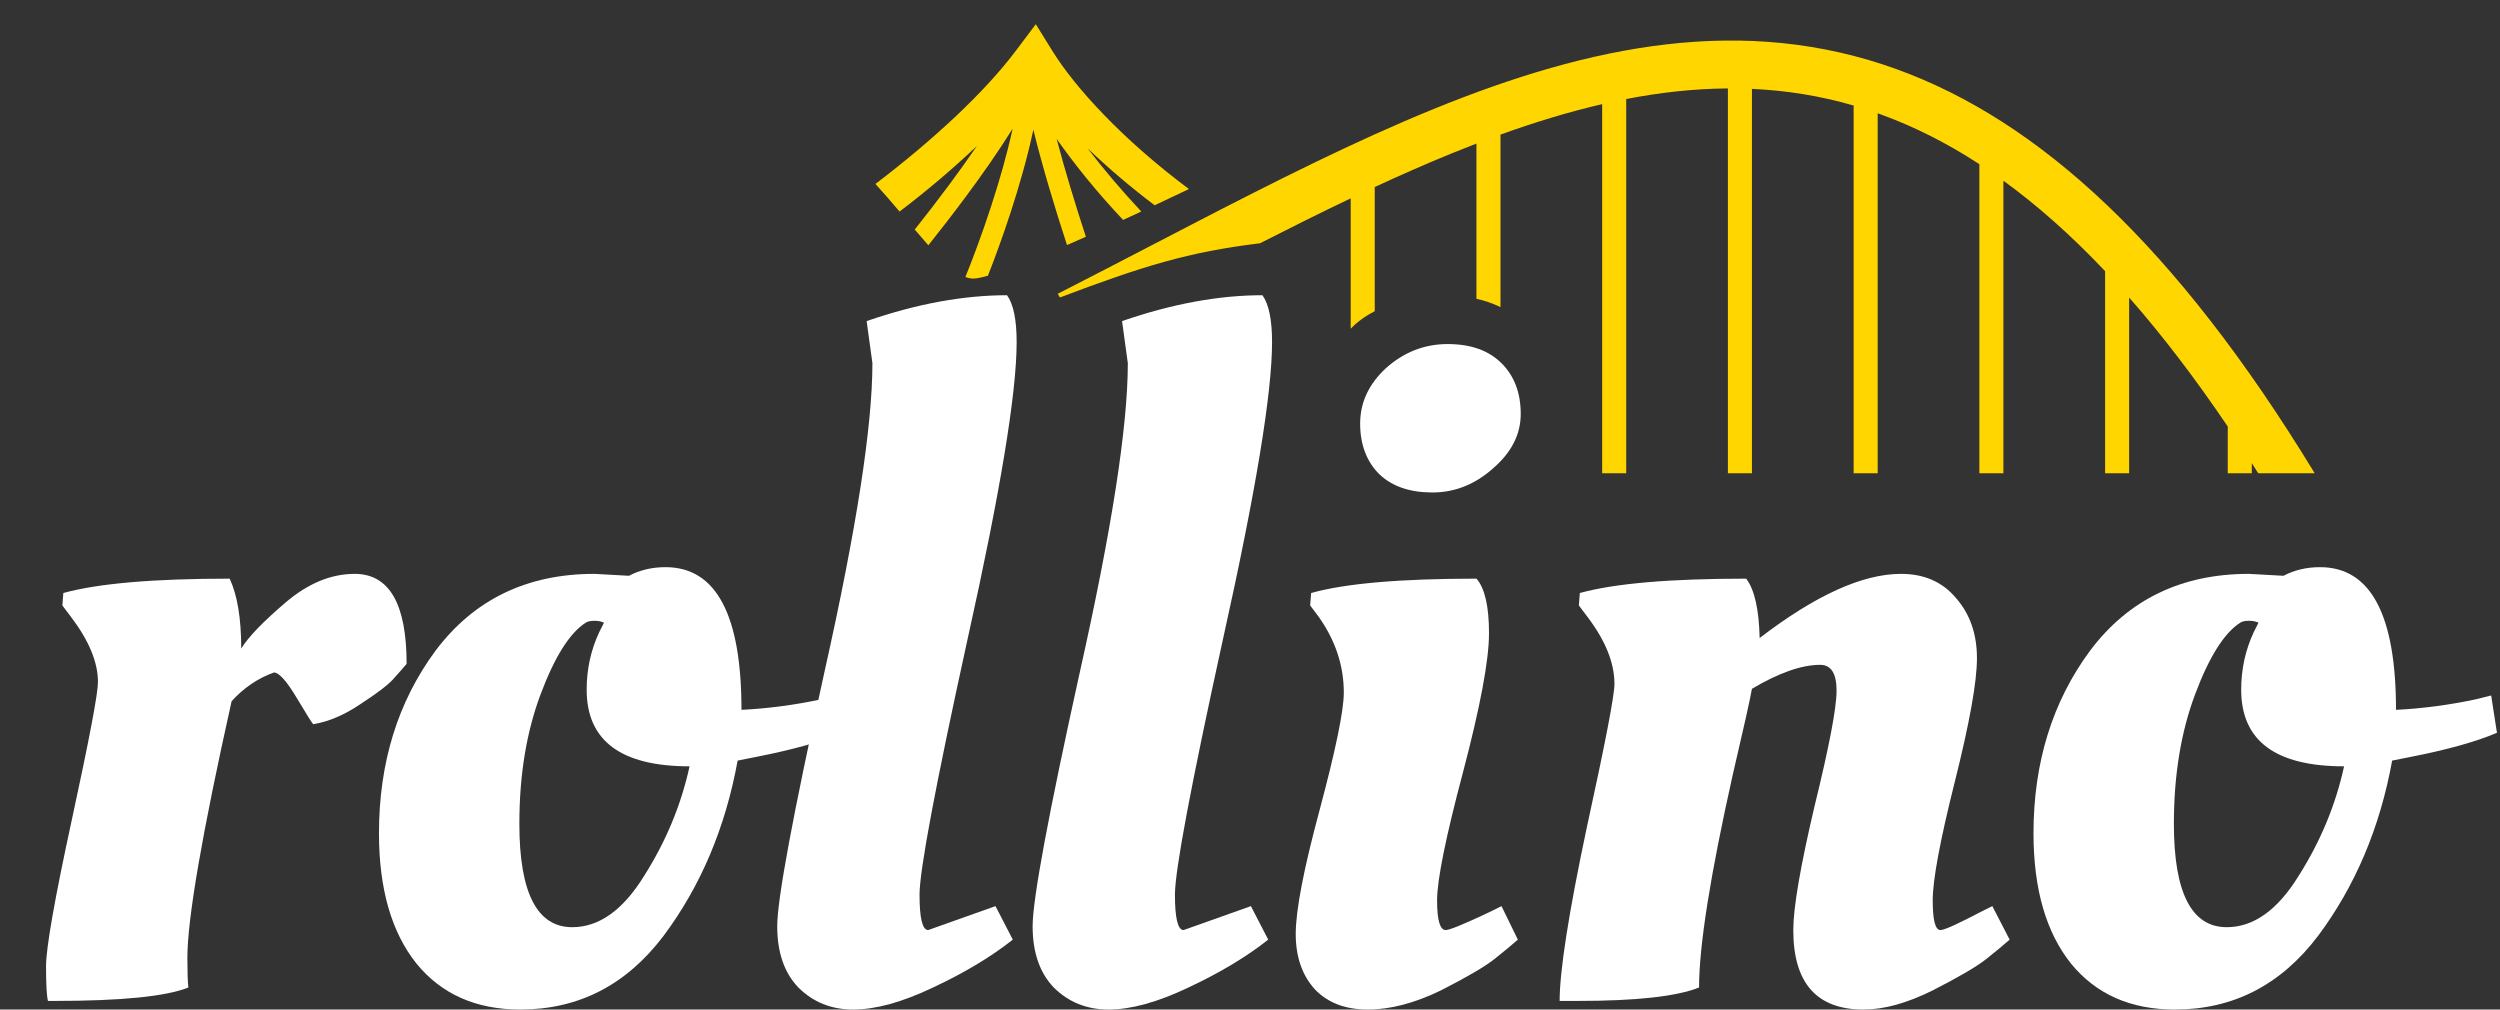
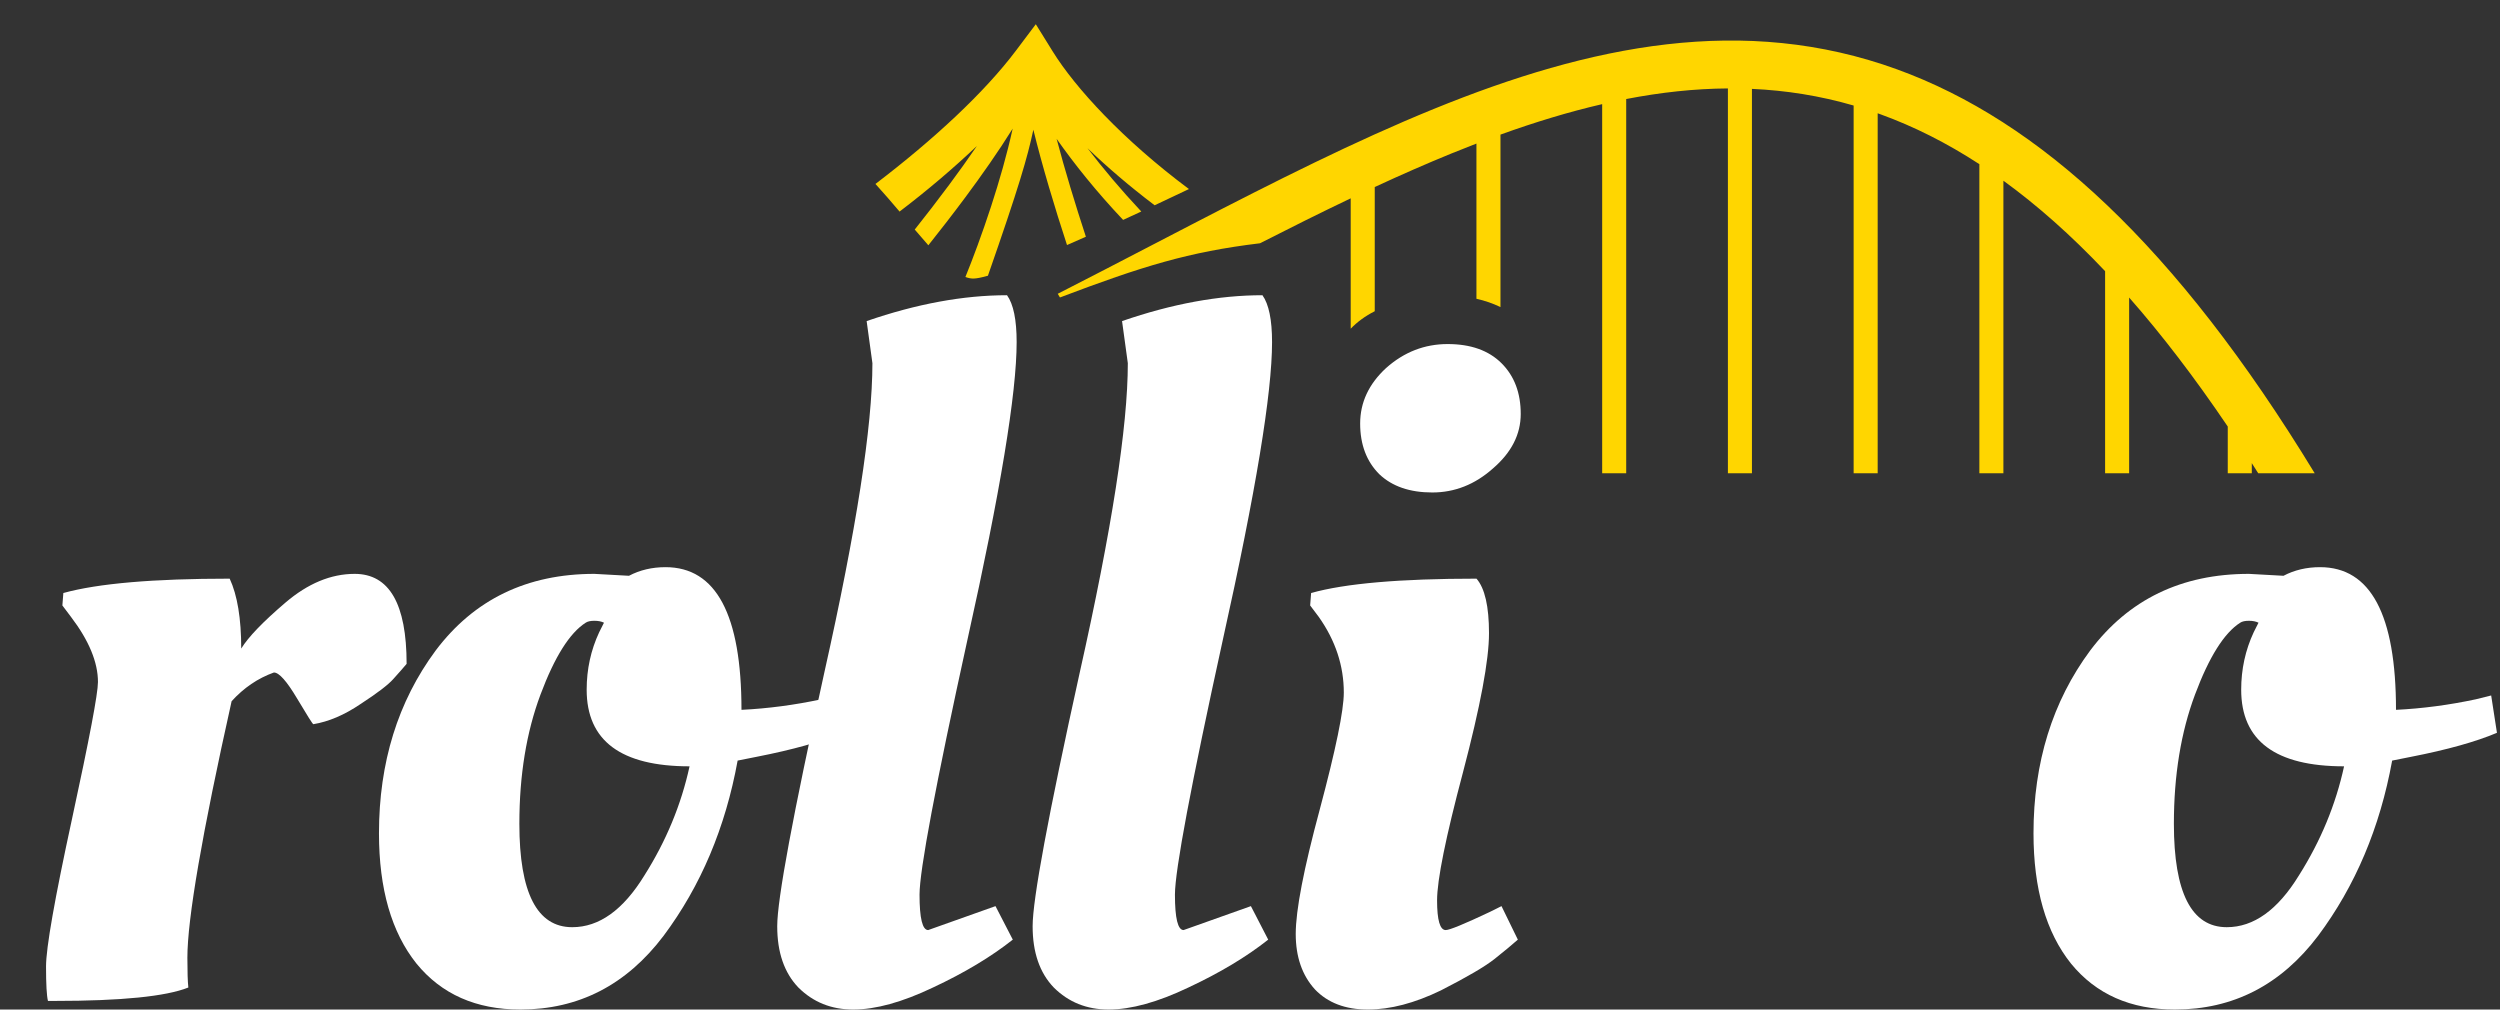
<svg xmlns="http://www.w3.org/2000/svg" width="6186" height="2498" viewBox="0 0 6186 2498" fill="none">
  <rect x="0" y="0" width="6186" height="2498" fill="#333333" stroke="none" />
  <g clip-path="url(#clip0_898_15722)">
    <path d="M135.321 2476.68H118.667C115.495 2464.04 113.908 2435.61 113.908 2391.38C113.908 2345.57 135.321 2223.95 178.147 2026.51C220.974 1829.07 242.387 1716.13 242.387 1687.7C242.387 1638.74 220.181 1585.03 175.768 1526.59L154.355 1498.16L156.734 1467.36C242.387 1443.67 379.589 1431.82 568.341 1431.82C587.375 1472.89 596.89 1530.54 596.89 1604.78C614.341 1576.34 650.821 1538.44 706.334 1491.05C761.854 1443.67 818.955 1419.98 877.639 1419.98C963.291 1419.98 1006.12 1494.21 1006.12 1642.68C998.189 1652.17 987.084 1664.8 972.808 1680.59C960.121 1694.81 933.158 1715.35 891.914 1742.19C852.264 1769.05 813.4 1785.64 775.332 1791.95C773.75 1791.95 760.265 1770.63 734.885 1727.98C709.511 1685.34 690.477 1664.01 677.784 1664.01C638.134 1678.23 603.236 1701.92 573.1 1735.09C500.136 2062.05 463.655 2273.71 463.655 2370.06C463.655 2404.81 464.448 2429.29 466.034 2443.51C410.519 2465.62 300.281 2476.68 135.321 2476.68Z" fill="white" />
    <path d="M1287.49 2498C1178.04 2498 1092.39 2460.09 1030.53 2384.28C968.668 2306.88 937.738 2199.47 937.738 2062.05C937.738 1886.72 984.526 1735.88 1078.11 1609.51C1173.28 1483.15 1304.14 1419.98 1470.69 1419.98L1556.34 1424.71C1583.3 1410.5 1613.44 1403.39 1646.75 1403.39C1772.05 1403.39 1834.71 1521.06 1834.71 1756.42C1899.74 1753.25 1965.57 1744.57 2032.18 1730.35L2070.25 1720.87L2084.53 1813.27C2032.18 1835.39 1961.6 1855.13 1872.78 1872.51L1825.19 1881.99C1795.05 2047.84 1733.98 2192.36 1641.99 2315.56C1549.99 2437.19 1431.82 2498 1287.49 2498ZM1415.96 2294.24C1482.58 2294.24 1542.06 2251.6 1594.41 2166.3C1648.33 2081.01 1685.61 1990.97 1706.23 1896.2C1536.51 1896.2 1451.65 1833.02 1451.65 1706.66C1451.65 1656.11 1461.96 1608.73 1482.58 1564.5L1494.48 1540.81C1488.13 1537.65 1480.2 1536.07 1470.69 1536.07C1461.17 1536.07 1454.03 1537.65 1449.27 1540.81C1409.62 1566.08 1372.34 1625.31 1337.45 1718.5C1302.55 1811.7 1285.11 1918.32 1285.11 2038.36C1285.11 2208.95 1328.72 2294.24 1415.96 2294.24Z" fill="white" />
    <path d="M2111.12 2498C2057.2 2498 2011.99 2479.84 1975.51 2443.51C1940.61 2407.18 1923.16 2356.63 1923.16 2291.87C1923.16 2225.53 1962.03 2016.24 2039.74 1664.01C2119.06 1310.2 2158.71 1055.1 2158.71 898.733L2144.43 794.483C2268.15 751.833 2383.94 730.51 2491.8 730.51C2507.66 752.624 2515.59 791.325 2515.59 846.608C2515.59 972.965 2475.14 1217.79 2394.25 1581.09C2314.94 1942.8 2275.29 2153.66 2275.29 2213.69C2275.29 2272.13 2282.43 2301.35 2296.7 2301.35L2463.25 2242.12L2506.07 2325.04C2452.15 2367.69 2386.32 2407.18 2308.6 2443.51C2232.46 2479.84 2166.64 2498 2111.12 2498Z" fill="white" />
    <path d="M2743.1 2498C2689.18 2498 2643.97 2479.84 2607.49 2443.51C2572.6 2407.18 2555.14 2356.63 2555.14 2291.87C2555.14 2225.53 2594.01 2016.24 2671.73 1664.01C2751.04 1310.2 2790.69 1055.1 2790.69 898.733L2776.41 794.483C2900.13 751.833 3015.92 730.51 3123.78 730.51C3139.64 752.624 3147.57 791.325 3147.57 846.608C3147.57 972.965 3107.13 1217.79 3026.23 1581.09C2946.93 1942.8 2907.27 2153.66 2907.27 2213.69C2907.27 2272.13 2914.41 2301.35 2928.68 2301.35L3095.23 2242.12L3138.06 2325.04C3084.13 2367.69 3018.3 2407.18 2940.58 2443.51C2864.44 2479.84 2798.62 2498 2743.1 2498Z" fill="white" />
    <path d="M3684.39 1566.87C3684.39 1633.21 3662.97 1747.73 3620.15 1910.42C3577.32 2071.53 3555.91 2177.36 3555.91 2227.9C3555.91 2276.87 3563.05 2301.35 3577.32 2301.35C3586.84 2301.35 3623.32 2286.34 3686.77 2256.33L3715.32 2242.12L3755.76 2325.04C3741.49 2337.68 3722.46 2353.47 3698.66 2372.43C3674.87 2391.38 3630.46 2417.45 3565.43 2450.62C3500.4 2482.2 3440.12 2498 3384.6 2498C3329.09 2498 3285.47 2481.41 3253.75 2448.24C3222.03 2413.5 3206.16 2367.69 3206.16 2310.83C3206.16 2252.38 3225.99 2149.71 3265.64 2002.82C3305.3 1854.34 3325.12 1757.99 3325.12 1713.76C3325.12 1647.43 3304.51 1585.03 3263.26 1526.59L3241.85 1498.16L3244.23 1467.36C3328.3 1443.67 3464.71 1431.82 3653.46 1431.82C3674.08 1455.51 3684.39 1500.53 3684.39 1566.87ZM3413.16 1173.57C3381.43 1141.98 3365.57 1100.12 3365.57 1047.99C3365.57 995.869 3386.98 950.067 3429.81 910.575C3474.22 871.088 3524.98 851.342 3582.08 851.342C3639.18 851.342 3683.6 867.139 3715.32 898.733C3747.04 930.321 3762.9 972.18 3762.9 1024.3C3762.9 1074.85 3739.91 1119.87 3693.9 1159.35C3649.5 1198.84 3599.53 1218.58 3544.01 1218.58C3488.5 1218.58 3444.88 1203.58 3413.16 1173.57Z" fill="white" />
-     <path d="M3904.38 2476.68H3859.17C3859.17 2402.44 3881.38 2260.28 3925.79 2050.2C3971.79 1840.13 3994.79 1720.87 3994.79 1692.44C3994.79 1640.32 3972.58 1585.03 3928.17 1526.59L3906.76 1498.16L3909.14 1467.36C3994.79 1443.67 4131.99 1431.82 4320.74 1431.82C4341.36 1458.67 4352.46 1507.64 4354.05 1578.72C4492.05 1472.89 4608.63 1419.98 4703.8 1419.98C4760.9 1419.98 4806.11 1439.72 4839.42 1479.21C4874.31 1518.69 4891.76 1568.45 4891.76 1628.47C4891.76 1686.91 4873.52 1788.79 4837.04 1934.11C4800.55 2079.42 4782.31 2177.36 4782.31 2227.9C4782.31 2276.87 4788.65 2301.35 4801.35 2301.35C4810.86 2301.35 4844.17 2286.34 4901.28 2256.33L4929.83 2242.12L4972.65 2325.04C4958.38 2337.68 4939.34 2353.47 4915.55 2372.43C4891.76 2391.38 4847.34 2417.45 4782.31 2450.62C4718.87 2482.2 4661.76 2498 4611.01 2498C4495.22 2498 4437.33 2432.45 4437.33 2301.35C4437.33 2246.06 4454.77 2144.19 4489.67 1995.71C4526.15 1847.24 4544.39 1751.67 4544.39 1709.02C4544.39 1666.38 4530.91 1645.06 4503.94 1645.06C4457.94 1645.06 4401.64 1664.8 4335.02 1704.29C4330.26 1731.14 4314.4 1802.22 4287.43 1917.52C4231.91 2165.51 4204.16 2340.83 4204.16 2443.51C4148.64 2465.62 4048.71 2476.68 3904.38 2476.68Z" fill="white" />
    <path d="M5381.43 2498C5271.99 2498 5186.34 2460.09 5124.48 2384.28C5062.62 2306.88 5031.69 2199.47 5031.69 2062.05C5031.69 1886.72 5078.48 1735.88 5172.06 1609.51C5267.23 1483.15 5398.09 1419.98 5564.64 1419.98L5650.29 1424.71C5677.25 1410.5 5707.39 1403.39 5740.7 1403.39C5866 1403.39 5928.66 1521.06 5928.66 1756.42C5993.7 1753.25 6059.49 1744.57 6126.1 1730.35L6164.17 1720.87L6178.45 1813.27C6126.1 1835.39 6055.56 1855.13 5966.7 1872.51L5919.14 1881.99C5889 2047.84 5827.93 2192.36 5735.94 2315.56C5643.94 2437.19 5525.77 2498 5381.43 2498ZM5509.91 2294.24C5576.53 2294.24 5636.01 2251.6 5688.36 2166.3C5742.28 2081.01 5779.56 1990.97 5800.18 1896.2C5630.46 1896.2 5545.6 1833.02 5545.6 1706.66C5545.6 1656.11 5555.91 1608.73 5576.53 1564.5L5588.43 1540.81C5582.08 1537.65 5574.15 1536.07 5564.64 1536.07C5555.12 1536.07 5547.98 1537.65 5543.22 1540.81C5503.57 1566.08 5466.29 1625.31 5431.4 1718.5C5396.5 1811.7 5379.06 1918.32 5379.06 2038.36C5379.06 2208.95 5422.67 2294.24 5509.91 2294.24Z" fill="white" />
    <path fill-rule="evenodd" clip-rule="evenodd" d="M4653.79 283.073C4734.65 312.474 4815.9 352.917 4897.74 406.206V1171.12H4957.22V447.146C5040.39 507.501 5124.2 581.475 5208.86 670.939V1171.12H5268.34V736.208C5348.83 827.819 5430.11 933.693 5512.36 1055.42V1171.12H5571.84V1145.98C5577.15 1154.29 5582.47 1162.67 5587.79 1171.12H5666.09H5727.55C5383.14 605.551 5044.66 299.084 4694.59 171.795C4315.11 33.81 3935.91 111.417 3547.32 269.762C3352.89 348.989 3153.78 449.416 2949.25 555.267C2915.11 572.938 2880.8 590.762 2846.33 608.673C2770.87 647.886 2694.59 687.527 2617.27 726.948L2622.71 736.048C2826.93 658.764 2940.52 623.376 3117.78 601.941C3193.8 563.179 3268.53 525.88 3342.18 490.768V813.319C3358.49 796.452 3378.1 782.011 3401.66 770.086V462.795C3465.98 432.984 3529.51 405.02 3592.37 379.402C3612.77 371.089 3633.08 363.034 3653.29 355.253V739.265C3674.38 744.005 3694.23 750.887 3712.77 759.862V333.07C3798.15 302.285 3881.91 276.758 3964.41 257.695V1171.12H4023.89V245.047C4108.94 228.562 4192.7 219.367 4275.52 218.815V1171.12H4335V219.93C4419.65 223.706 4503.4 236.948 4586.63 261.126V1171.12H4646.11V280.314C4648.67 281.223 4651.23 282.143 4653.79 283.073Z" fill="#FFD600" />
-     <path d="M2605.02 127.595L2563.01 59.926L2513.9 125.204C2436.5 228.072 2312.15 343.926 2166.22 455.159C2187.19 478.227 2207.05 501.318 2225.88 523.524C2295.87 470.256 2359.47 415.996 2417.3 361.164C2395.28 393.404 2371.86 425.998 2348.33 457.67C2319.03 497.098 2289.85 534.734 2263.44 567.992C2275.1 581.74 2286.32 594.809 2297.1 606.931C2325.33 571.514 2357.05 530.738 2388.93 487.833C2429.57 433.129 2470.99 374.266 2505.76 318.283C2491.83 381.831 2472.62 448.509 2452.43 510.466C2430.03 579.22 2406.75 641.201 2388.79 685.368C2395.85 688.074 2402.64 689.424 2409.18 689.258C2417.32 689.049 2429.34 686.587 2444.51 682.263C2461.42 639.315 2481.34 585.031 2500.53 526.133C2521.72 461.111 2542.29 389.627 2556.93 320.997C2578.57 409.52 2609.88 513.795 2640.2 606.312C2655.51 599.669 2671.12 592.803 2686.9 585.787C2660.77 505.951 2634.5 419.729 2614.51 343.56C2657.71 405.041 2712.56 473.858 2779.03 544.124C2794.12 537.195 2809.14 530.252 2823.99 523.351C2773.14 469.092 2728.53 415.885 2690.9 366.704C2739.23 413.055 2794.84 460.884 2857.02 507.937C2886.73 494.023 2915.35 480.474 2941.95 467.792C2778.11 345.633 2660.61 217.129 2605.02 127.595Z" fill="#FFD600" />
+     <path d="M2605.02 127.595L2563.01 59.926L2513.9 125.204C2436.5 228.072 2312.15 343.926 2166.22 455.159C2187.19 478.227 2207.05 501.318 2225.88 523.524C2295.87 470.256 2359.47 415.996 2417.3 361.164C2395.28 393.404 2371.86 425.998 2348.33 457.67C2319.03 497.098 2289.85 534.734 2263.44 567.992C2275.1 581.74 2286.32 594.809 2297.1 606.931C2325.33 571.514 2357.05 530.738 2388.93 487.833C2429.57 433.129 2470.99 374.266 2505.76 318.283C2491.83 381.831 2472.62 448.509 2452.43 510.466C2430.03 579.22 2406.75 641.201 2388.79 685.368C2395.85 688.074 2402.64 689.424 2409.18 689.258C2417.32 689.049 2429.34 686.587 2444.51 682.263C2521.72 461.111 2542.29 389.627 2556.93 320.997C2578.57 409.52 2609.88 513.795 2640.2 606.312C2655.51 599.669 2671.12 592.803 2686.9 585.787C2660.77 505.951 2634.5 419.729 2614.51 343.56C2657.71 405.041 2712.56 473.858 2779.03 544.124C2794.12 537.195 2809.14 530.252 2823.99 523.351C2773.14 469.092 2728.53 415.885 2690.9 366.704C2739.23 413.055 2794.84 460.884 2857.02 507.937C2886.73 494.023 2915.35 480.474 2941.95 467.792C2778.11 345.633 2660.61 217.129 2605.02 127.595Z" fill="#FFD600" />
  </g>
  <defs>
    <clipPath id="clip0_898_15722">
      <rect width="6186" height="2498" fill="white" />
    </clipPath>
  </defs>
</svg>